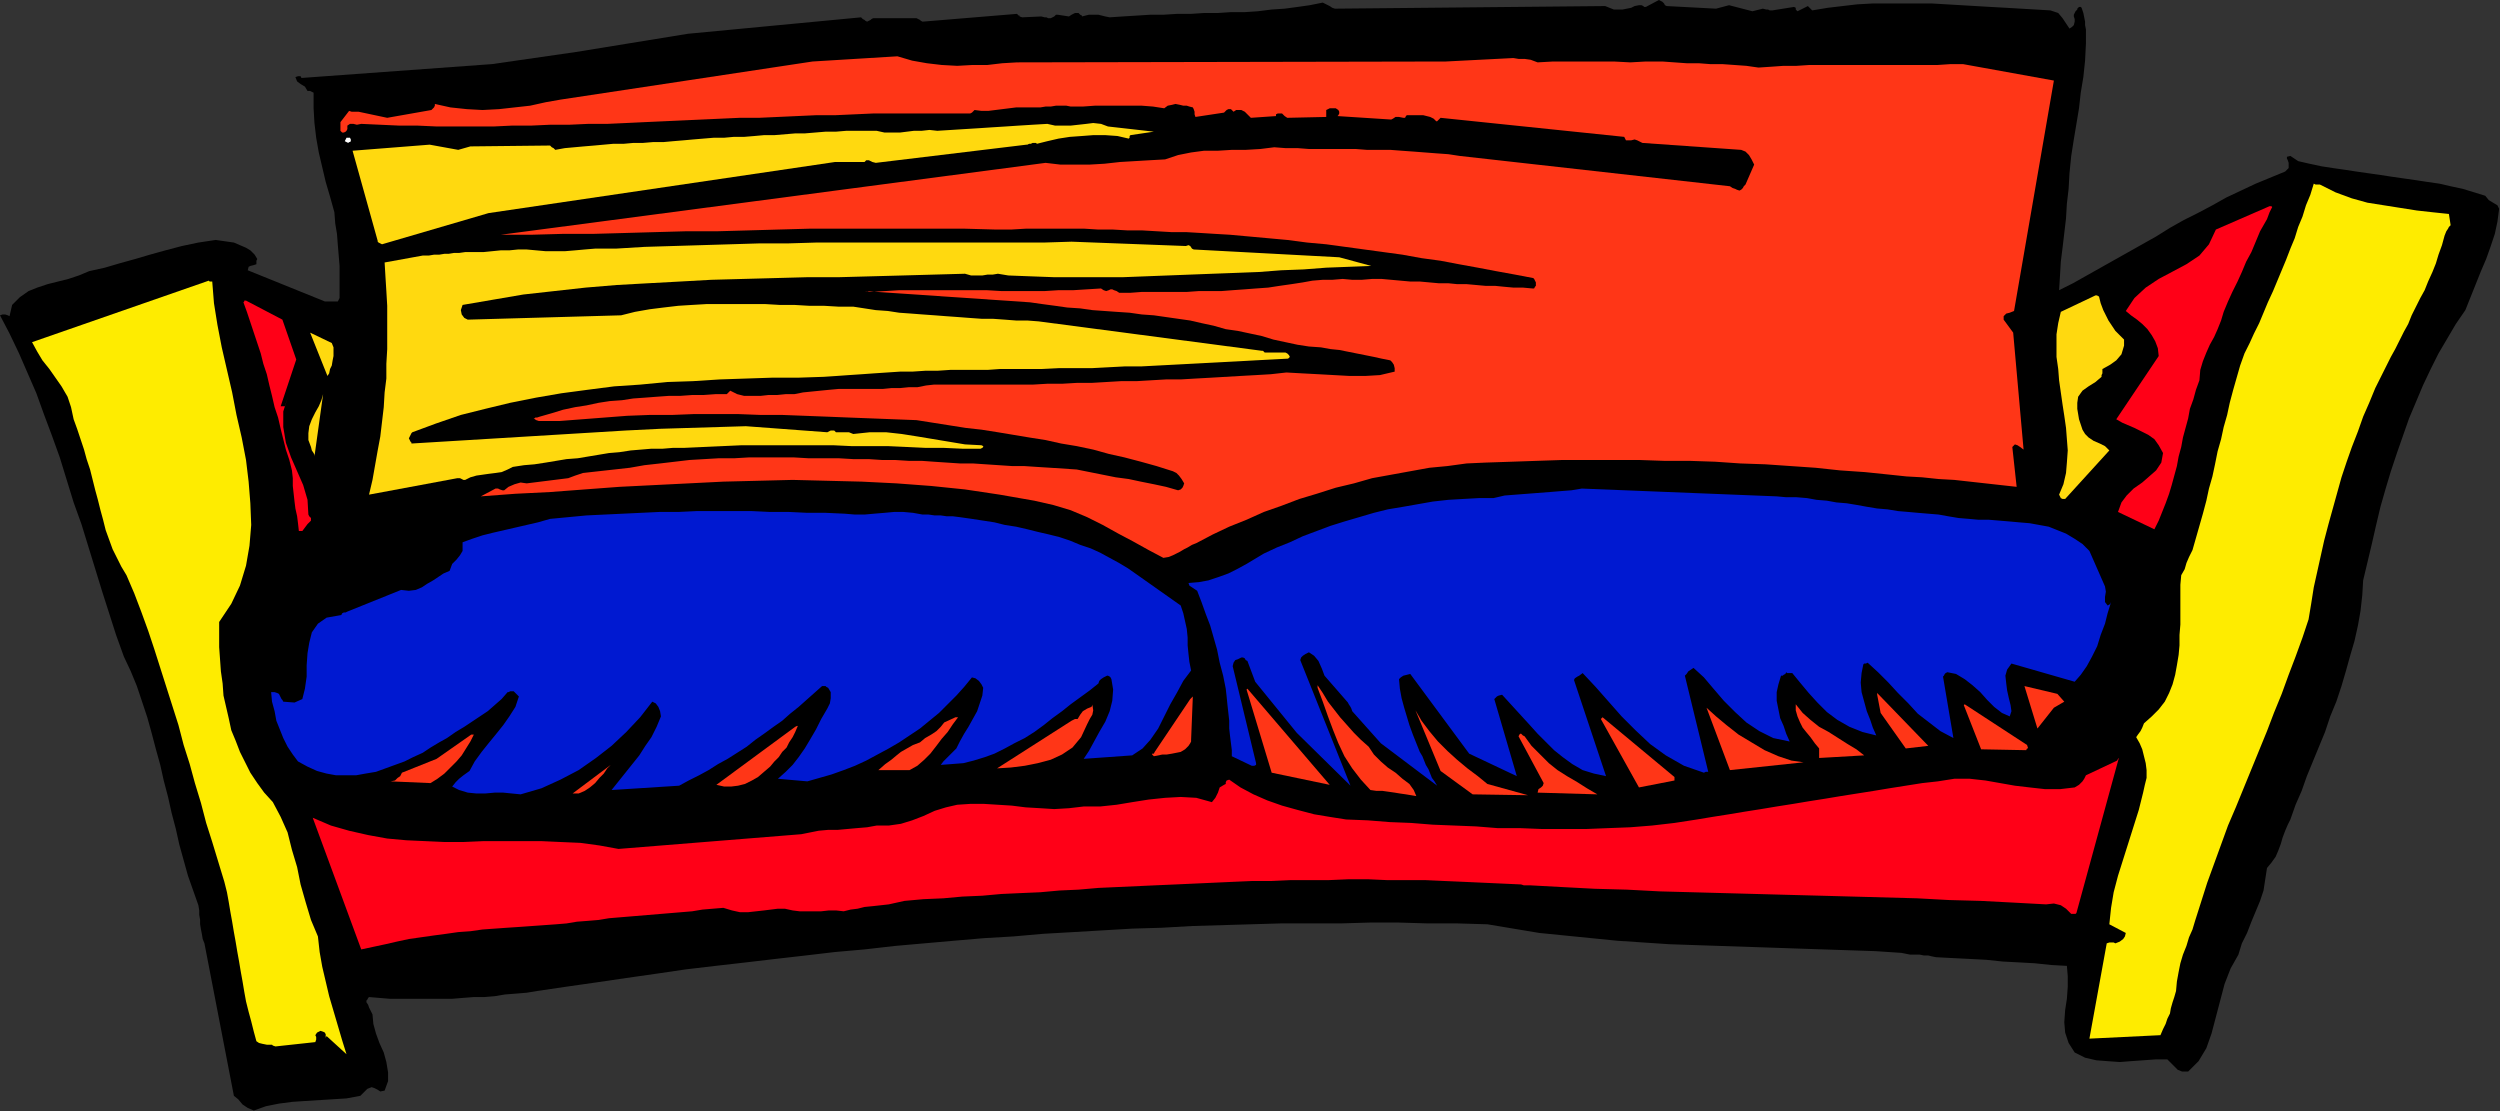
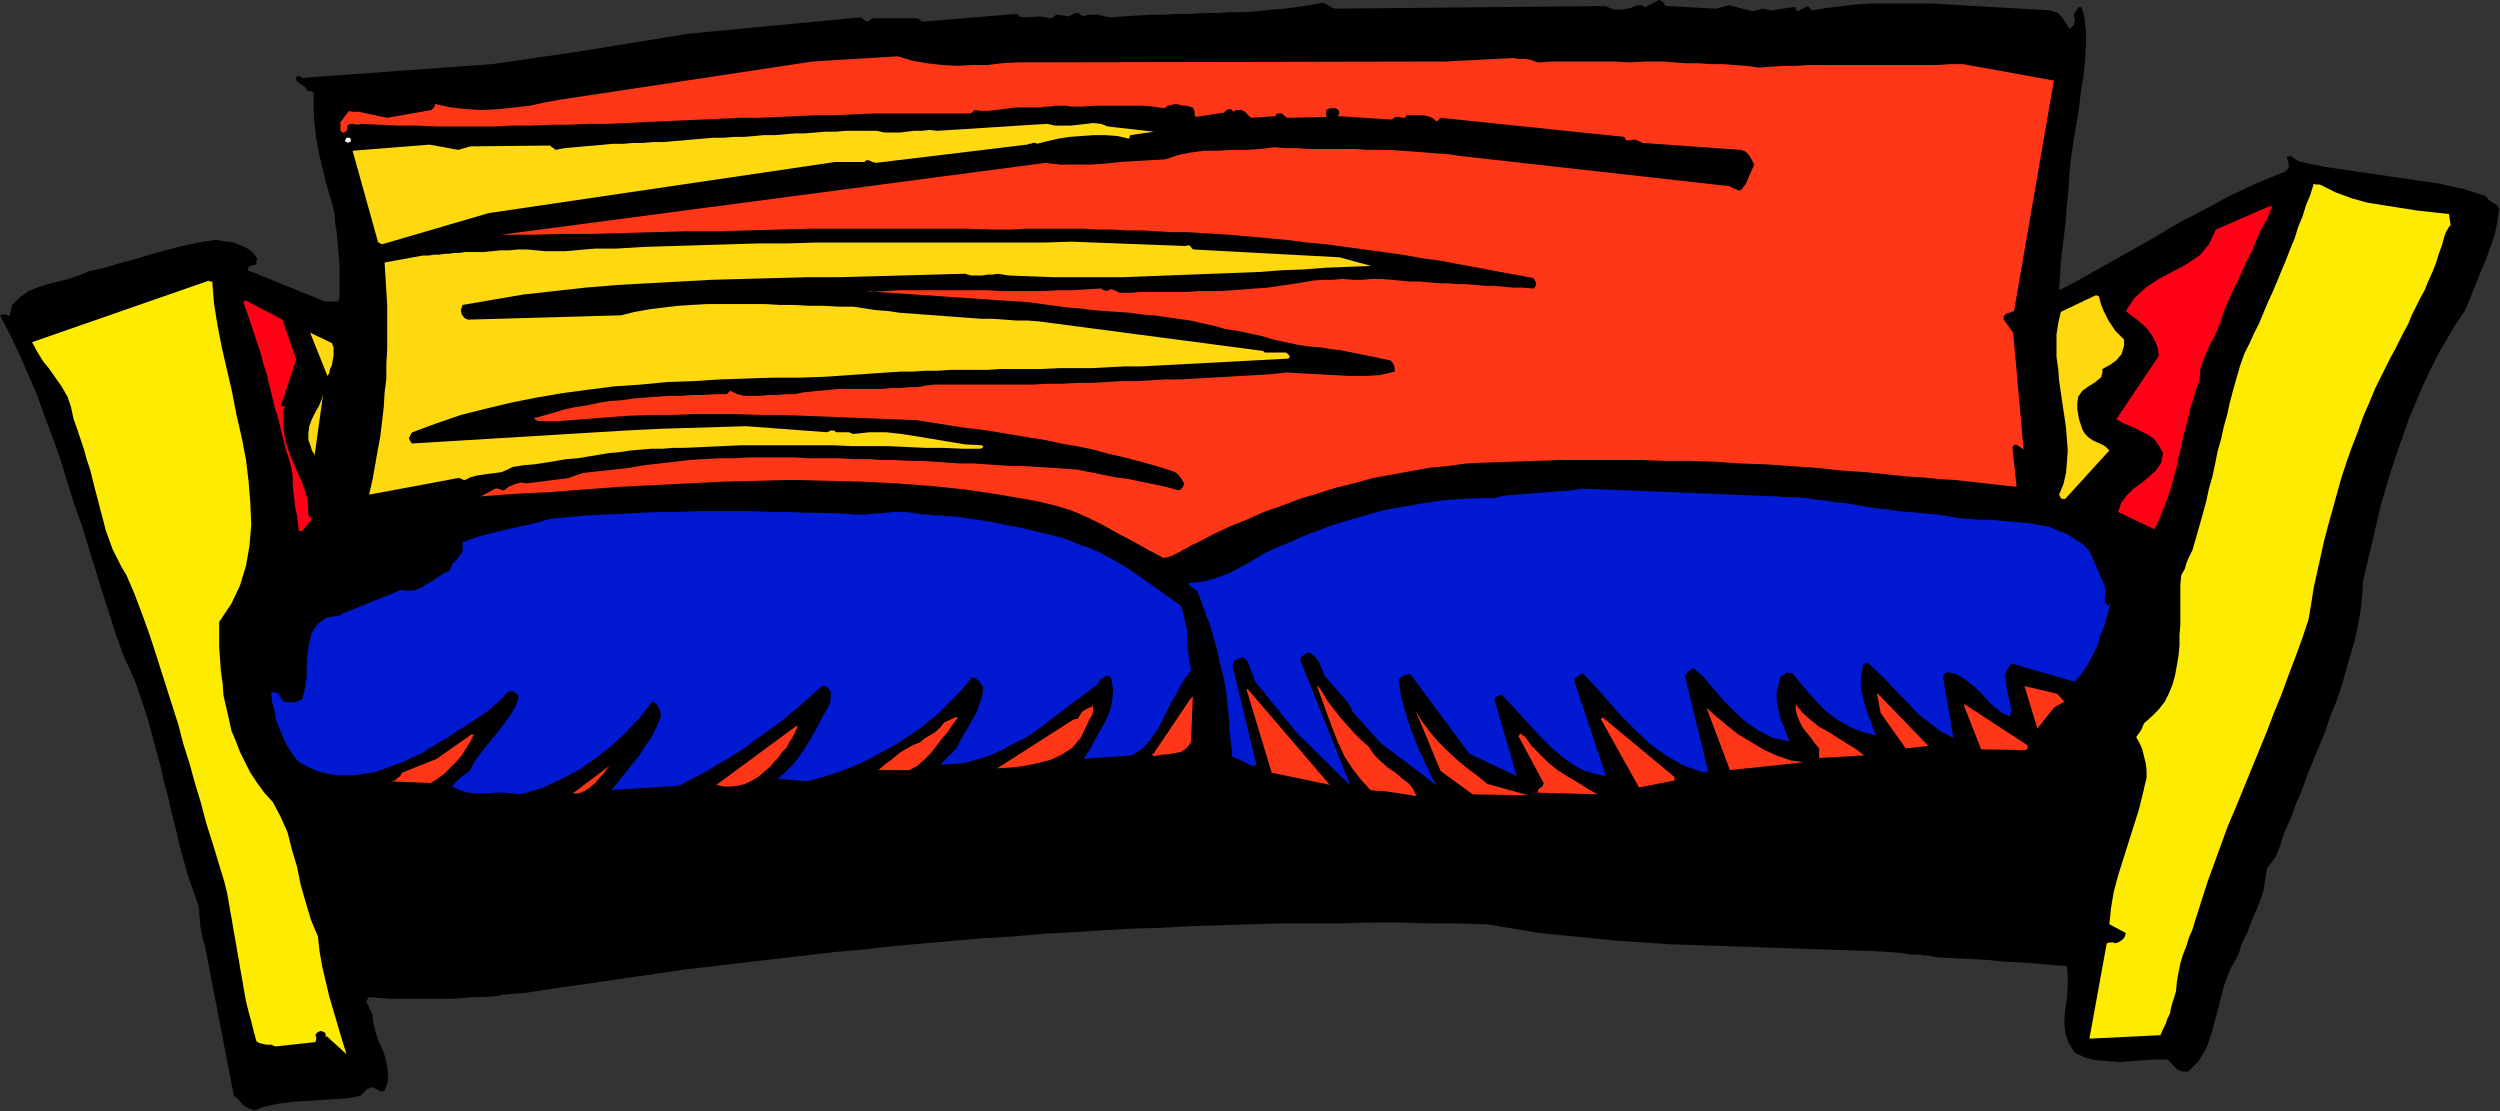
<svg xmlns="http://www.w3.org/2000/svg" xmlns:ns1="http://sodipodi.sourceforge.net/DTD/sodipodi-0.dtd" xmlns:ns2="http://www.inkscape.org/namespaces/inkscape" version="1.0" width="73.304mm" height="32.588mm" id="svg67" ns1:docname="AD000082.WMF">
  <rect width="100%" height="100%" fill="#333333" stroke="none" />
  <ns1:namedview pagecolor="#ffffff" bordercolor="#666666" borderopacity="1" objecttolerance="10" gridtolerance="10" guidetolerance="10" ns2:pageopacity="0" ns2:pageshadow="2" ns2:window-width="640" ns2:window-height="480" id="namedview69" />
  <defs id="defs3">
    <pattern id="WMFhbasepattern" patternUnits="userSpaceOnUse" width="6" height="6" x="0" y="0" />
  </defs>
  <path style="fill:#000000;fill-rule:evenodd;fill-opacity:1;stroke:none;" d="  M 230.4,0.768   L 230.304,0.864   L 230.208,0.96   L 230.208,1.056   L 230.016,1.248   L 229.92,1.44   L 229.824,1.632   L 229.824,1.824   L 229.92,2.112   L 229.92,2.4   L 229.824,2.784   L 229.632,2.976   L 229.344,3.168   L 228.96,2.592   L 228.576,2.016   L 228.096,1.44   L 227.232,1.152   L 225.6,1.056   L 223.968,0.96   L 222.336,0.864   L 220.608,0.768   L 218.976,0.672   L 217.344,0.576   L 215.712,0.48   L 214.08,0.384   L 212.448,0.384   L 210.816,0.384   L 209.184,0.384   L 207.552,0.384   L 205.824,0.48   L 204.192,0.672   L 202.56,0.864   L 200.832,1.152   L 200.736,1.056   L 200.64,0.96   L 200.544,0.864   L 200.352,0.672   L 199.2,1.248   L 199.104,1.152   L 199.008,1.056   L 199.008,0.864   L 198.816,0.768   L 196.416,1.152   L 196.128,1.152   L 195.936,1.056   L 195.744,1.056   L 195.36,0.96   L 194.208,1.248   L 191.616,0.576   L 190.176,0.96   L 184.704,0.672   L 184.512,0.576   L 184.416,0.384   L 184.224,0.192   L 183.84,0   L 182.4,0.768   L 182.208,0.768   L 182.112,0.672   L 181.92,0.576   L 181.632,0.576   L 181.152,0.672   L 180.768,0.864   L 180.288,0.96   L 179.808,1.056   L 179.328,1.056   L 178.848,1.056   L 178.368,0.864   L 177.888,0.672   L 147.936,0.96   L 147.648,0.864   L 147.36,0.672   L 146.976,0.48   L 146.592,0.288   L 145.152,0.576   L 143.808,0.768   L 142.368,0.96   L 140.928,1.056   L 139.392,1.248   L 137.952,1.344   L 136.416,1.344   L 134.976,1.44   L 133.44,1.44   L 132,1.536   L 130.464,1.536   L 128.928,1.632   L 127.488,1.632   L 125.952,1.728   L 124.416,1.824   L 122.976,1.92   L 122.496,1.824   L 122.112,1.728   L 121.728,1.632   L 121.44,1.632   L 121.056,1.632   L 120.672,1.632   L 120.288,1.728   L 119.904,1.824   L 119.904,1.728   L 119.712,1.632   L 119.616,1.536   L 119.52,1.44   L 119.136,1.44   L 118.944,1.536   L 118.752,1.632   L 118.464,1.824   L 117.216,1.632   L 117.024,1.632   L 116.832,1.824   L 116.64,1.92   L 116.448,2.016   L 116.16,2.016   L 115.968,1.92   L 115.776,1.92   L 115.392,1.824   L 113.28,1.92   L 112.992,1.824   L 112.992,1.728   L 112.896,1.728   L 112.704,1.536   L 102.24,2.4   L 102.048,2.304   L 101.952,2.208   L 101.76,2.112   L 101.568,2.016   L 96.768,2.016   L 96.576,2.112   L 96.48,2.208   L 96.288,2.304   L 96.096,2.4   L 95.904,2.304   L 95.808,2.208   L 95.616,2.112   L 95.424,1.92   L 76.224,3.744   L 63.84,5.76   L 54.528,7.104   L 33.408,8.64   L 33.312,8.448   L 33.12,8.448   L 33.024,8.448   L 32.736,8.544   L 32.928,9.024   L 33.312,9.312   L 33.792,9.6   L 34.08,10.08   L 34.176,10.08   L 34.368,10.08   L 34.56,10.176   L 34.752,10.272   L 34.752,12   L 34.848,13.632   L 35.04,15.264   L 35.328,16.896   L 35.712,18.528   L 36.096,20.16   L 36.576,21.792   L 37.056,23.52   L 37.152,24.768   L 37.344,25.92   L 37.44,27.168   L 37.536,28.32   L 37.632,29.472   L 37.632,30.624   L 37.632,31.776   L 37.632,33.024   L 37.44,33.408   L 37.056,33.408   L 36.48,33.408   L 36,33.408   L 27.456,29.952   L 27.552,29.568   L 27.744,29.472   L 28.128,29.376   L 28.416,29.28   L 28.416,29.184   L 28.416,29.088   L 28.416,28.896   L 28.512,28.704   L 28.224,28.224   L 27.744,27.744   L 27.264,27.456   L 26.592,27.168   L 25.92,26.88   L 25.248,26.784   L 24.576,26.688   L 23.904,26.592   L 21.984,26.88   L 20.16,27.264   L 18.336,27.744   L 16.608,28.224   L 14.976,28.704   L 13.248,29.184   L 11.616,29.664   L 9.888,30.048   L 8.736,30.528   L 7.584,30.912   L 6.432,31.2   L 5.28,31.488   L 4.128,31.872   L 3.168,32.256   L 2.208,32.928   L 1.344,33.792   L 1.056,35.04   L 0.864,34.944   L 0.576,34.848   L 0.288,34.848   L 0,34.944   L 1.056,36.96   L 2.112,39.168   L 3.072,41.376   L 4.032,43.584   L 4.896,45.984   L 5.76,48.288   L 6.624,50.688   L 7.392,53.184   L 8.16,55.68   L 9.024,58.08   L 9.792,60.576   L 10.56,63.072   L 11.328,65.568   L 12.096,67.968   L 12.864,70.368   L 13.728,72.768   L 14.496,74.4   L 15.168,76.032   L 15.744,77.76   L 16.32,79.488   L 16.8,81.216   L 17.28,83.04   L 17.76,84.768   L 18.144,86.496   L 18.624,88.32   L 19.008,90.048   L 19.488,91.872   L 19.872,93.6   L 20.352,95.328   L 20.832,97.056   L 21.408,98.688   L 21.984,100.32   L 22.08,100.896   L 22.08,101.376   L 22.176,101.952   L 22.176,102.432   L 22.272,103.008   L 22.368,103.488   L 22.464,104.064   L 22.656,104.544   L 25.92,121.44   L 26.4,121.824   L 26.88,122.4   L 27.456,122.784   L 28.128,123.072   L 29.472,122.592   L 30.912,122.304   L 32.352,122.112   L 33.792,122.016   L 35.328,121.92   L 36.864,121.824   L 38.4,121.728   L 39.936,121.44   L 40.128,121.248   L 40.416,120.96   L 40.704,120.672   L 41.184,120.48   L 41.472,120.576   L 41.856,120.768   L 42.144,120.96   L 42.624,120.864   L 43.008,119.808   L 43.008,118.848   L 42.816,117.696   L 42.528,116.64   L 42.048,115.584   L 41.664,114.528   L 41.376,113.472   L 41.28,112.416   L 41.088,112.032   L 40.896,111.648   L 40.8,111.36   L 40.608,111.072   L 40.608,110.88   L 40.704,110.784   L 40.8,110.592   L 40.896,110.496   L 42.048,110.592   L 43.2,110.688   L 44.352,110.688   L 45.504,110.688   L 46.656,110.688   L 47.808,110.688   L 48.96,110.688   L 50.112,110.688   L 51.264,110.592   L 52.512,110.496   L 53.664,110.496   L 54.816,110.4   L 55.968,110.208   L 57.216,110.112   L 58.368,110.016   L 59.52,109.824   L 62.784,109.344   L 66.144,108.864   L 69.408,108.384   L 72.768,107.904   L 76.032,107.424   L 79.296,107.04   L 82.656,106.656   L 85.92,106.272   L 89.28,105.888   L 92.544,105.504   L 95.808,105.216   L 99.168,104.832   L 102.432,104.544   L 105.696,104.256   L 109.056,103.968   L 112.32,103.776   L 115.584,103.488   L 118.944,103.296   L 122.208,103.104   L 125.472,102.912   L 128.736,102.816   L 132.096,102.624   L 135.36,102.528   L 138.624,102.432   L 141.888,102.336   L 145.152,102.336   L 148.512,102.336   L 151.776,102.24   L 155.04,102.24   L 158.304,102.336   L 161.568,102.336   L 164.832,102.432   L 167.712,102.912   L 170.592,103.392   L 173.472,103.68   L 176.352,103.968   L 179.232,104.256   L 182.112,104.448   L 184.992,104.64   L 187.776,104.736   L 190.656,104.832   L 193.536,104.928   L 196.416,105.024   L 199.2,105.12   L 202.08,105.216   L 204.96,105.312   L 207.84,105.408   L 210.72,105.6   L 211.2,105.696   L 211.68,105.792   L 212.256,105.792   L 212.736,105.792   L 213.216,105.888   L 213.696,105.888   L 214.08,105.984   L 214.56,106.08   L 216.384,106.176   L 218.304,106.272   L 220.128,106.368   L 221.952,106.56   L 223.776,106.656   L 225.504,106.752   L 227.328,106.944   L 229.056,107.04   L 229.152,108.192   L 229.152,109.344   L 229.056,110.688   L 228.864,111.936   L 228.768,113.28   L 228.864,114.432   L 229.248,115.584   L 229.92,116.64   L 231.072,117.216   L 232.32,117.504   L 233.568,117.6   L 234.912,117.696   L 236.16,117.6   L 237.504,117.504   L 238.848,117.408   L 240.192,117.408   L 240.576,117.792   L 240.96,118.176   L 241.344,118.56   L 241.824,118.752   L 241.92,118.752   L 242.208,118.752   L 242.4,118.752   L 242.496,118.752   L 243.648,117.6   L 244.512,116.16   L 245.088,114.528   L 245.568,112.704   L 246.048,110.88   L 246.528,109.056   L 247.2,107.328   L 248.064,105.792   L 248.448,104.544   L 249.024,103.392   L 249.504,102.144   L 249.984,100.992   L 250.464,99.84   L 250.848,98.688   L 251.04,97.44   L 251.232,96.192   L 251.712,95.616   L 252.192,94.944   L 252.48,94.272   L 252.768,93.504   L 252.96,92.832   L 253.248,92.064   L 253.536,91.392   L 253.824,90.816   L 254.4,89.184   L 255.072,87.648   L 255.648,86.016   L 256.32,84.384   L 256.992,82.752   L 257.664,81.12   L 258.24,79.392   L 258.912,77.76   L 259.488,76.032   L 259.968,74.4   L 260.448,72.672   L 260.928,71.04   L 261.312,69.312   L 261.6,67.68   L 261.792,65.952   L 261.888,64.32   L 262.368,62.304   L 262.848,60.288   L 263.328,58.176   L 263.808,56.16   L 264.384,54.144   L 264.96,52.224   L 265.632,50.208   L 266.304,48.288   L 266.976,46.368   L 267.744,44.544   L 268.512,42.72   L 269.376,40.896   L 270.24,39.168   L 271.2,37.536   L 272.16,35.904   L 273.216,34.368   L 273.792,32.928   L 274.368,31.488   L 274.944,30.048   L 275.52,28.704   L 276,27.36   L 276.48,25.92   L 276.768,24.576   L 276.96,23.136   L 276.768,22.752   L 276.288,22.464   L 275.808,22.176   L 275.424,21.696   L 274.176,21.312   L 272.928,20.928   L 271.584,20.64   L 270.336,20.352   L 268.992,20.16   L 267.744,19.968   L 266.4,19.776   L 265.056,19.584   L 263.808,19.392   L 262.464,19.2   L 261.12,19.008   L 259.872,18.816   L 258.528,18.624   L 257.28,18.432   L 255.936,18.144   L 254.688,17.856   L 254.4,17.664   L 254.112,17.472   L 253.824,17.28   L 253.44,17.376   L 253.44,17.568   L 253.536,17.76   L 253.632,18.048   L 253.632,18.336   L 253.632,18.528   L 253.632,18.624   L 253.44,18.816   L 253.248,19.008   L 251.616,19.68   L 249.984,20.352   L 248.352,21.12   L 246.72,21.888   L 245.184,22.752   L 243.552,23.616   L 242.016,24.384   L 240.48,25.248   L 238.944,26.208   L 237.408,27.072   L 235.872,27.936   L 234.336,28.8   L 232.8,29.664   L 231.264,30.528   L 229.728,31.392   L 228.192,32.16   L 228.288,30.624   L 228.384,28.992   L 228.576,27.456   L 228.768,25.824   L 228.96,24.192   L 229.056,22.56   L 229.248,20.928   L 229.344,19.2   L 229.536,17.28   L 229.824,15.456   L 230.112,13.728   L 230.4,12   L 230.592,10.272   L 230.88,8.544   L 231.072,6.72   L 231.168,4.8   L 231.168,4.224   L 231.168,3.744   L 231.168,3.264   L 231.072,2.784   L 231.072,2.4   L 230.976,1.92   L 230.88,1.44   L 230.688,0.864   L 230.688,0.864   L 230.592,0.768   L 230.4,0.768   L 230.4,0.768  z " id="path5" />
  <path style="fill:#ff3617;fill-rule:evenodd;fill-opacity:1;stroke:none;" d="  M 217.536,7.104   L 216.192,7.104   L 214.752,7.2   L 213.312,7.2   L 211.968,7.2   L 210.528,7.2   L 209.088,7.2   L 207.648,7.2   L 206.208,7.2   L 204.864,7.2   L 203.424,7.2   L 201.984,7.2   L 200.544,7.2   L 199.104,7.296   L 197.664,7.296   L 196.32,7.392   L 194.88,7.488   L 193.536,7.296   L 192.192,7.2   L 190.848,7.104   L 189.504,7.104   L 188.256,7.008   L 186.912,7.008   L 185.568,6.912   L 184.224,6.816   L 182.4,6.816   L 180.672,6.912   L 178.848,6.816   L 177.216,6.816   L 175.488,6.816   L 173.76,6.816   L 172.128,6.816   L 170.4,6.912   L 169.632,6.624   L 168.96,6.528   L 168.288,6.528   L 167.712,6.432   L 160.224,6.816   L 112.704,6.912   L 111.072,7.008   L 109.44,7.2   L 107.808,7.2   L 106.08,7.296   L 104.352,7.2   L 102.72,7.008   L 101.088,6.72   L 99.456,6.24   L 90.048,6.816   L 62.112,11.04   L 60.48,11.328   L 58.752,11.712   L 57.024,11.904   L 55.296,12.096   L 53.472,12.192   L 51.744,12.096   L 49.92,11.904   L 48.192,11.52   L 48.192,11.712   L 48.096,11.904   L 48,12   L 47.808,12.192   L 42.912,13.056   L 39.744,12.384   L 39.456,12.384   L 39.264,12.384   L 38.976,12.384   L 38.688,12.288   L 37.728,13.536   L 37.728,13.824   L 37.728,14.016   L 37.728,14.208   L 37.728,14.496   L 37.824,14.592   L 37.92,14.688   L 38.112,14.688   L 38.304,14.592   L 38.4,14.496   L 38.496,14.304   L 38.496,14.112   L 38.496,13.92   L 38.784,13.728   L 39.168,13.728   L 39.552,13.824   L 40.032,13.728   L 42.144,13.824   L 44.256,13.92   L 46.272,13.92   L 48.384,14.016   L 50.496,14.016   L 52.608,14.016   L 54.72,14.016   L 56.736,13.92   L 58.848,13.92   L 60.96,13.824   L 63.072,13.824   L 65.184,13.728   L 67.296,13.728   L 69.408,13.632   L 71.424,13.536   L 73.536,13.44   L 75.648,13.344   L 77.76,13.248   L 79.872,13.152   L 81.984,13.056   L 84.096,13.056   L 86.208,12.96   L 88.32,12.864   L 90.432,12.768   L 92.544,12.768   L 94.656,12.672   L 96.768,12.576   L 98.88,12.576   L 100.992,12.576   L 103.104,12.576   L 105.216,12.576   L 107.328,12.576   L 107.52,12.576   L 107.712,12.48   L 107.808,12.384   L 108,12.192   L 108.768,12.288   L 109.536,12.288   L 110.304,12.192   L 111.072,12.096   L 111.84,12   L 112.608,11.904   L 113.28,11.904   L 114.048,11.904   L 114.624,11.904   L 115.296,11.904   L 115.872,11.808   L 116.448,11.808   L 117.024,11.712   L 117.6,11.712   L 118.176,11.712   L 118.656,11.808   L 120,11.808   L 121.344,11.712   L 122.688,11.712   L 124.032,11.712   L 125.28,11.712   L 126.528,11.712   L 127.776,11.808   L 129.024,12   L 129.408,11.712   L 129.888,11.616   L 130.272,11.52   L 130.752,11.616   L 131.136,11.712   L 131.52,11.712   L 131.808,11.808   L 132.192,11.904   L 132.288,12.096   L 132.384,12.384   L 132.384,12.672   L 132.48,12.96   L 135.648,12.48   L 135.744,12.384   L 135.84,12.288   L 135.936,12.192   L 136.128,12.096   L 136.416,12.096   L 136.608,12.288   L 136.704,12.384   L 136.992,12.192   L 137.568,12.192   L 137.952,12.384   L 138.24,12.672   L 138.624,13.056   L 141.408,12.864   L 141.408,12.672   L 141.6,12.576   L 141.696,12.576   L 141.984,12.576   L 142.08,12.576   L 142.176,12.672   L 142.368,12.864   L 142.656,13.056   L 146.976,12.96   L 146.976,12.768   L 146.976,12.576   L 146.976,12.384   L 146.976,12.192   L 147.36,12   L 147.744,12   L 148.032,12   L 148.32,12.192   L 148.416,12.384   L 148.416,12.576   L 148.32,12.768   L 148.224,12.864   L 154.176,13.248   L 154.368,13.152   L 154.656,12.96   L 155.04,12.96   L 155.52,13.056   L 155.712,13.056   L 155.808,12.864   L 155.904,12.768   L 156.096,12.768   L 156.48,12.768   L 156.96,12.768   L 157.344,12.768   L 157.728,12.768   L 158.112,12.864   L 158.496,12.96   L 158.88,13.152   L 159.168,13.44   L 159.264,13.44   L 159.36,13.344   L 159.552,13.152   L 159.648,13.056   L 180,15.168   L 180.192,15.552   L 180.48,15.552   L 180.768,15.552   L 181.152,15.456   L 181.44,15.552   L 181.632,15.648   L 181.824,15.744   L 182.016,15.84   L 192.96,16.608   L 193.44,16.8   L 193.824,17.184   L 194.112,17.664   L 194.4,18.24   L 193.44,20.448   L 193.248,20.64   L 193.152,20.832   L 192.96,21.024   L 192.768,21.12   L 192.48,21.024   L 192.288,20.928   L 192,20.832   L 191.712,20.64   L 161.76,17.28   L 160.512,17.088   L 159.168,16.992   L 157.92,16.896   L 156.672,16.8   L 155.328,16.704   L 154.08,16.608   L 152.832,16.608   L 151.488,16.608   L 150.24,16.512   L 148.992,16.512   L 147.648,16.512   L 146.4,16.512   L 145.056,16.512   L 143.808,16.416   L 142.464,16.416   L 141.216,16.32   L 139.68,16.512   L 138.048,16.608   L 136.512,16.608   L 134.976,16.704   L 133.44,16.704   L 132,16.896   L 130.56,17.184   L 129.12,17.664   L 127.392,17.76   L 125.76,17.856   L 124.128,17.952   L 122.4,18.144   L 120.768,18.24   L 119.136,18.24   L 117.504,18.24   L 115.872,18.048   L 55.488,26.016   L 58.848,26.016   L 62.304,25.92   L 65.664,25.92   L 69.12,25.824   L 72.48,25.728   L 75.936,25.632   L 79.392,25.632   L 82.848,25.536   L 86.208,25.44   L 89.664,25.344   L 93.12,25.344   L 96.576,25.344   L 100.032,25.344   L 103.488,25.344   L 106.944,25.344   L 110.4,25.44   L 112.032,25.44   L 113.664,25.344   L 115.296,25.344   L 116.928,25.344   L 118.56,25.344   L 120.192,25.344   L 121.728,25.44   L 123.36,25.44   L 124.992,25.536   L 126.624,25.536   L 128.256,25.632   L 129.888,25.728   L 131.52,25.728   L 133.152,25.824   L 134.688,25.92   L 136.32,26.016   L 138.432,26.208   L 140.544,26.4   L 142.656,26.592   L 144.864,26.88   L 146.976,27.072   L 149.088,27.36   L 151.2,27.648   L 153.312,27.936   L 155.424,28.224   L 157.536,28.608   L 159.648,28.896   L 161.664,29.28   L 163.776,29.664   L 165.792,30.048   L 167.904,30.432   L 169.92,30.816   L 170.016,30.912   L 170.112,31.104   L 170.208,31.296   L 170.208,31.584   L 170.208,31.68   L 170.112,31.776   L 170.016,31.968   L 169.824,31.968   L 168.768,31.872   L 167.712,31.872   L 166.656,31.776   L 165.696,31.68   L 164.64,31.68   L 163.584,31.584   L 162.528,31.488   L 161.472,31.488   L 160.512,31.392   L 159.456,31.392   L 158.4,31.296   L 157.344,31.2   L 156.288,31.2   L 155.232,31.104   L 154.176,31.008   L 153.12,30.912   L 152.064,30.912   L 150.912,31.008   L 149.856,31.008   L 148.8,30.912   L 147.648,31.008   L 146.592,31.008   L 145.44,31.104   L 144.384,31.296   L 143.136,31.488   L 141.792,31.68   L 140.544,31.872   L 139.2,31.968   L 137.952,32.064   L 136.608,32.16   L 135.36,32.256   L 134.112,32.256   L 132.864,32.256   L 131.52,32.352   L 130.272,32.352   L 129.024,32.352   L 127.776,32.352   L 126.528,32.352   L 125.28,32.448   L 124.032,32.448   L 123.744,32.256   L 123.456,32.16   L 123.264,32.064   L 123.072,32.064   L 122.88,32.16   L 122.592,32.256   L 122.304,32.16   L 122.016,31.968   L 120.48,32.064   L 118.944,32.16   L 117.312,32.16   L 115.776,32.256   L 114.144,32.256   L 112.608,32.256   L 110.976,32.256   L 109.344,32.16   L 107.712,32.16   L 106.176,32.16   L 104.544,32.16   L 102.912,32.16   L 101.28,32.16   L 99.648,32.16   L 98.112,32.256   L 96.48,32.352   L 96.288,32.352   L 96.096,32.256   L 95.904,32.256   L 95.808,32.256   L 114.144,33.504   L 115.488,33.696   L 116.928,33.888   L 118.272,34.08   L 119.712,34.176   L 121.056,34.368   L 122.4,34.464   L 123.744,34.56   L 125.184,34.656   L 126.528,34.848   L 127.872,34.944   L 129.216,35.136   L 130.56,35.328   L 131.904,35.52   L 133.152,35.808   L 134.496,36.096   L 135.84,36.48   L 137.184,36.672   L 138.528,36.96   L 139.872,37.248   L 141.12,37.632   L 142.464,37.92   L 143.808,38.208   L 145.056,38.4   L 146.4,38.496   L 147.456,38.688   L 148.416,38.784   L 149.376,38.976   L 150.336,39.168   L 151.296,39.36   L 152.256,39.552   L 153.12,39.744   L 154.08,39.936   L 154.272,40.128   L 154.464,40.416   L 154.56,40.8   L 154.56,41.184   L 152.928,41.568   L 151.296,41.664   L 149.568,41.664   L 147.84,41.568   L 146.112,41.472   L 144.288,41.376   L 142.56,41.28   L 140.832,41.472   L 139.2,41.568   L 137.472,41.664   L 135.84,41.76   L 134.208,41.856   L 132.48,41.952   L 130.848,42.048   L 129.216,42.048   L 127.584,42.144   L 125.952,42.24   L 124.224,42.24   L 122.592,42.336   L 120.96,42.432   L 119.328,42.432   L 117.696,42.528   L 116.064,42.528   L 114.432,42.624   L 112.992,42.624   L 111.648,42.624   L 110.304,42.624   L 108.96,42.624   L 107.52,42.624   L 106.176,42.624   L 104.832,42.624   L 103.488,42.624   L 102.624,42.72   L 101.664,42.912   L 100.704,42.912   L 99.744,43.008   L 98.784,43.008   L 97.824,43.104   L 96.864,43.104   L 95.904,43.104   L 94.848,43.104   L 93.888,43.104   L 92.928,43.104   L 91.872,43.2   L 90.912,43.296   L 89.952,43.392   L 88.992,43.488   L 88.032,43.68   L 87.072,43.68   L 86.112,43.776   L 85.152,43.776   L 84.288,43.872   L 83.328,43.872   L 82.464,43.872   L 81.696,43.68   L 80.928,43.296   L 80.832,43.392   L 80.832,43.392   L 80.736,43.488   L 80.544,43.68   L 79.296,43.68   L 77.952,43.776   L 76.704,43.776   L 75.36,43.872   L 74.112,43.872   L 72.768,43.968   L 71.52,44.064   L 70.176,44.16   L 68.928,44.352   L 67.584,44.448   L 66.336,44.64   L 64.992,44.928   L 63.744,45.12   L 62.4,45.408   L 61.152,45.792   L 59.808,46.176   L 59.52,46.272   L 59.328,46.272   L 59.232,46.368   L 59.136,46.368   L 59.424,46.56   L 59.712,46.656   L 60,46.656   L 60.384,46.656   L 60.768,46.656   L 61.248,46.656   L 61.632,46.656   L 62.016,46.656   L 64.512,46.464   L 67.008,46.272   L 69.504,46.08   L 72,45.984   L 74.496,45.984   L 76.896,45.888   L 79.392,45.888   L 81.792,45.888   L 84.288,45.984   L 86.688,45.984   L 89.184,46.08   L 91.68,46.176   L 94.08,46.272   L 96.576,46.368   L 99.072,46.464   L 101.568,46.56   L 103.392,46.848   L 105.216,47.136   L 107.04,47.424   L 108.768,47.616   L 110.592,47.904   L 112.32,48.192   L 114.048,48.48   L 115.872,48.768   L 117.6,49.152   L 119.328,49.44   L 121.152,49.824   L 122.88,50.304   L 124.608,50.688   L 126.432,51.168   L 128.16,51.648   L 129.984,52.224   L 130.368,52.416   L 130.656,52.704   L 130.944,53.088   L 131.232,53.568   L 131.136,53.856   L 131.04,54.048   L 130.848,54.24   L 130.56,54.336   L 129.216,53.952   L 127.872,53.664   L 126.432,53.376   L 125.088,53.088   L 123.648,52.896   L 122.208,52.608   L 120.768,52.32   L 119.328,52.032   L 117.888,51.936   L 116.448,51.84   L 114.912,51.744   L 113.472,51.648   L 112.128,51.648   L 110.688,51.552   L 109.248,51.456   L 107.808,51.36   L 106.368,51.36   L 104.928,51.264   L 103.488,51.168   L 102.144,51.072   L 100.704,51.072   L 99.168,50.976   L 97.728,50.976   L 96.288,50.88   L 94.56,50.88   L 92.928,50.784   L 91.296,50.784   L 89.568,50.784   L 87.936,50.688   L 86.304,50.688   L 84.672,50.688   L 83.04,50.688   L 81.408,50.784   L 79.68,50.784   L 78.048,50.88   L 76.416,50.976   L 74.784,51.168   L 73.152,51.36   L 71.424,51.552   L 69.792,51.84   L 68.928,51.936   L 68.064,52.032   L 67.2,52.128   L 66.336,52.224   L 65.472,52.32   L 64.608,52.416   L 63.744,52.704   L 62.976,52.992   L 58.368,53.568   L 57.696,53.472   L 57.024,53.664   L 56.352,53.952   L 55.872,54.336   L 55.68,54.336   L 55.392,54.24   L 55.2,54.144   L 54.912,54.144   L 53.28,55.008   L 57.12,54.72   L 60.96,54.528   L 64.8,54.24   L 68.64,53.952   L 72.48,53.76   L 76.32,53.568   L 80.16,53.376   L 84,53.28   L 87.84,53.184   L 91.68,53.28   L 95.52,53.376   L 99.36,53.568   L 103.2,53.856   L 106.944,54.24   L 110.784,54.816   L 114.624,55.488   L 116.736,55.968   L 118.656,56.544   L 120.48,57.312   L 122.208,58.176   L 123.936,59.136   L 125.568,60   L 127.296,60.96   L 128.928,61.824   L 129.504,61.728   L 129.984,61.536   L 130.368,61.344   L 130.752,61.152   L 131.232,60.864   L 131.616,60.672   L 132.096,60.384   L 132.576,60.192   L 134.4,59.232   L 136.224,58.368   L 138.144,57.6   L 140.064,56.736   L 141.984,56.064   L 144,55.296   L 145.92,54.72   L 148.032,54.048   L 150.048,53.568   L 152.064,52.992   L 154.176,52.608   L 156.288,52.224   L 158.4,51.84   L 160.416,51.648   L 162.528,51.36   L 164.64,51.264   L 167.52,51.168   L 170.304,51.072   L 173.184,50.976   L 175.968,50.976   L 178.848,50.976   L 181.632,50.976   L 184.416,51.072   L 187.2,51.072   L 190.08,51.168   L 192.864,51.36   L 195.648,51.456   L 198.432,51.648   L 201.216,51.84   L 203.904,52.128   L 206.688,52.32   L 209.472,52.608   L 211.296,52.8   L 213.024,52.896   L 214.848,53.088   L 216.576,53.184   L 218.304,53.376   L 220.032,53.568   L 221.76,53.76   L 223.488,53.952   L 223.008,49.536   L 223.296,49.248   L 223.584,49.344   L 223.872,49.536   L 224.256,49.824   L 223.104,36.864   L 222.048,35.424   L 222.048,35.04   L 222.336,34.752   L 222.72,34.656   L 223.2,34.464   L 227.616,8.928   L 217.536,7.104  z " id="path7" />
  <path style="fill:#ffd90f;fill-rule:evenodd;fill-opacity:1;stroke:none;" d="  M 122.784,14.016   L 122.016,13.728   L 121.152,13.632   L 120.384,13.728   L 119.52,13.824   L 118.656,13.92   L 117.792,13.92   L 116.928,13.92   L 116.064,13.728   L 114.432,13.824   L 112.896,13.92   L 111.456,14.016   L 109.92,14.112   L 108.48,14.208   L 106.944,14.304   L 105.408,14.4   L 103.872,14.496   L 103.008,14.4   L 102.144,14.496   L 101.28,14.496   L 100.512,14.592   L 99.744,14.688   L 98.88,14.688   L 98.016,14.688   L 97.152,14.496   L 96,14.496   L 94.848,14.496   L 93.792,14.496   L 92.64,14.592   L 91.488,14.592   L 90.336,14.688   L 89.184,14.784   L 88.128,14.784   L 86.976,14.88   L 85.824,14.976   L 84.672,14.976   L 83.616,15.072   L 82.464,15.168   L 81.312,15.168   L 80.256,15.264   L 79.104,15.264   L 77.952,15.36   L 76.8,15.456   L 75.744,15.552   L 74.592,15.648   L 73.536,15.744   L 72.384,15.744   L 71.232,15.84   L 70.176,15.84   L 69.12,15.936   L 67.968,15.936   L 66.912,16.032   L 65.856,16.128   L 64.704,16.224   L 63.648,16.32   L 62.592,16.416   L 61.536,16.608   L 61.44,16.512   L 61.344,16.416   L 61.152,16.32   L 60.96,16.128   L 52.128,16.224   L 50.784,16.608   L 47.616,16.032   L 39.072,16.704   L 41.856,26.688   L 41.856,26.784   L 41.952,26.88   L 42.144,26.976   L 42.336,27.072   L 54.144,23.616   L 92.544,17.952   L 95.808,17.952   L 96,17.76   L 96.288,17.76   L 96.672,17.952   L 97.056,18.048   L 113.76,16.032   L 113.856,16.032   L 114.048,15.936   L 114.24,15.936   L 114.432,15.84   L 114.528,15.84   L 114.624,15.84   L 114.816,15.84   L 114.912,15.936   L 116.064,15.648   L 117.312,15.36   L 118.56,15.168   L 119.904,15.072   L 121.152,14.976   L 122.496,14.976   L 123.84,15.072   L 125.088,15.36   L 125.088,15.36   L 125.184,15.264   L 125.184,15.072   L 125.28,14.976   L 127.872,14.592   L 122.784,14.016  z " id="path9" />
  <path style="fill:#feec00;fill-rule:evenodd;fill-opacity:1;stroke:none;" d="  M 257.088,20.448   L 256.992,20.448   L 256.8,20.448   L 256.608,20.448   L 256.416,20.352   L 256.032,21.6   L 255.552,22.752   L 255.168,24   L 254.688,25.152   L 254.304,26.4   L 253.824,27.552   L 253.344,28.8   L 252.864,29.952   L 252.384,31.104   L 251.904,32.256   L 251.328,33.504   L 250.848,34.656   L 250.368,35.808   L 249.792,36.96   L 249.312,38.016   L 248.736,39.168   L 248.256,40.512   L 247.872,41.856   L 247.488,43.2   L 247.104,44.64   L 246.816,45.984   L 246.432,47.328   L 246.144,48.672   L 245.76,50.016   L 245.472,51.456   L 245.184,52.8   L 244.8,54.144   L 244.512,55.488   L 244.128,56.928   L 243.744,58.272   L 243.36,59.616   L 242.976,60.96   L 242.592,61.728   L 242.304,62.4   L 242.112,63.072   L 241.728,63.744   L 241.632,64.8   L 241.632,65.856   L 241.632,67.008   L 241.632,68.064   L 241.632,69.216   L 241.536,70.368   L 241.536,71.52   L 241.44,72.576   L 241.248,73.728   L 241.056,74.784   L 240.768,75.84   L 240.384,76.8   L 239.904,77.76   L 239.232,78.624   L 238.464,79.392   L 237.6,80.16   L 237.408,80.64   L 237.216,81.024   L 236.928,81.408   L 236.736,81.696   L 237.12,82.368   L 237.408,83.04   L 237.6,83.808   L 237.792,84.576   L 237.888,85.344   L 237.888,86.208   L 237.696,86.976   L 237.504,87.84   L 237.024,89.76   L 236.448,91.584   L 235.872,93.408   L 235.296,95.232   L 234.72,97.056   L 234.24,98.88   L 233.952,100.608   L 233.76,102.432   L 235.584,103.392   L 235.488,103.776   L 235.296,104.064   L 234.912,104.352   L 234.432,104.544   L 234.24,104.448   L 233.952,104.448   L 233.76,104.448   L 233.472,104.544   L 231.552,115.104   L 239.424,114.72   L 239.712,114.048   L 240,113.472   L 240.192,112.896   L 240.48,112.32   L 240.576,111.744   L 240.768,111.072   L 240.96,110.496   L 241.152,109.824   L 241.248,108.768   L 241.44,107.712   L 241.632,106.752   L 241.92,105.792   L 242.304,104.832   L 242.592,103.872   L 242.976,103.008   L 243.264,102.048   L 243.936,99.936   L 244.608,97.824   L 245.376,95.712   L 246.144,93.6   L 246.912,91.488   L 247.776,89.472   L 248.64,87.36   L 249.504,85.248   L 250.368,83.136   L 251.232,81.024   L 252,79.008   L 252.864,76.896   L 253.632,74.784   L 254.4,72.768   L 255.168,70.656   L 255.84,68.64   L 256.128,66.912   L 256.416,65.088   L 256.8,63.36   L 257.184,61.632   L 257.568,59.904   L 258.048,58.08   L 258.528,56.352   L 259.008,54.624   L 259.488,52.896   L 260.064,51.168   L 260.64,49.536   L 261.312,47.808   L 261.888,46.176   L 262.56,44.64   L 263.232,43.008   L 264,41.472   L 264.48,40.512   L 264.96,39.552   L 265.44,38.688   L 265.92,37.728   L 266.4,36.768   L 266.88,35.904   L 267.264,34.944   L 267.744,33.984   L 268.224,33.024   L 268.704,32.16   L 269.088,31.2   L 269.568,30.144   L 269.952,29.184   L 270.24,28.224   L 270.624,27.168   L 270.912,26.112   L 271.104,25.632   L 271.296,25.344   L 271.392,25.152   L 271.584,24.96   L 271.392,23.712   L 269.568,23.52   L 267.84,23.328   L 266.016,23.04   L 264.192,22.752   L 262.368,22.464   L 260.64,21.984   L 258.816,21.312   L 257.088,20.448  z " id="path11" />
  <path style="fill:#ff0017;fill-rule:evenodd;fill-opacity:1;stroke:none;" d="  M 251.52,22.848   L 245.568,25.44   L 244.8,27.072   L 243.744,28.32   L 242.304,29.28   L 240.864,30.048   L 239.232,30.912   L 237.792,31.872   L 236.544,33.024   L 235.584,34.464   L 236.16,34.944   L 236.832,35.424   L 237.408,35.904   L 237.984,36.48   L 238.464,37.152   L 238.848,37.824   L 239.136,38.592   L 239.232,39.456   L 234.528,46.464   L 235.2,46.848   L 235.872,47.136   L 236.544,47.424   L 237.312,47.808   L 238.08,48.192   L 238.752,48.672   L 239.232,49.344   L 239.712,50.208   L 239.52,51.264   L 238.944,52.128   L 238.176,52.8   L 237.408,53.472   L 236.448,54.144   L 235.68,54.912   L 235.104,55.68   L 234.72,56.736   L 238.752,58.656   L 239.232,57.696   L 239.616,56.736   L 240,55.776   L 240.384,54.72   L 240.672,53.76   L 240.96,52.704   L 241.248,51.648   L 241.44,50.592   L 241.728,49.536   L 241.92,48.48   L 242.208,47.424   L 242.496,46.368   L 242.688,45.312   L 243.072,44.256   L 243.36,43.2   L 243.744,42.144   L 243.84,40.992   L 244.128,40.032   L 244.512,39.072   L 244.896,38.208   L 245.376,37.344   L 245.76,36.48   L 246.144,35.52   L 246.432,34.56   L 246.912,33.408   L 247.392,32.352   L 247.968,31.2   L 248.448,30.144   L 248.928,28.992   L 249.504,27.936   L 249.984,26.784   L 250.464,25.632   L 250.848,24.96   L 251.232,24.288   L 251.52,23.52   L 251.808,22.944   L 251.808,22.944   L 251.712,22.848   L 251.52,22.848   L 251.52,22.848  z " id="path13" />
  <path style="fill:#ffffff;fill-rule:evenodd;fill-opacity:1;stroke:none;" d="  M 38.592,15.264   L 38.496,15.264   L 38.4,15.264   L 38.304,15.456   L 38.208,15.648   L 38.4,15.744   L 38.592,15.84   L 38.688,15.744   L 38.784,15.744   L 38.88,15.648   L 38.88,15.456   L 38.784,15.264   L 38.592,15.264  z " id="path15" />
  <path style="fill:#ffd90f;fill-rule:evenodd;fill-opacity:1;stroke:none;" d="  M 131.424,27.264   L 118.752,26.784   L 115.68,26.88   L 112.512,26.88   L 109.344,26.88   L 106.272,26.88   L 103.104,26.88   L 99.936,26.88   L 96.768,26.88   L 93.6,26.88   L 90.432,26.88   L 87.264,26.976   L 84.096,26.976   L 80.928,27.072   L 77.76,27.168   L 74.592,27.264   L 71.424,27.36   L 68.256,27.552   L 67.104,27.552   L 65.952,27.552   L 64.8,27.648   L 63.744,27.744   L 62.592,27.84   L 61.536,27.84   L 60.48,27.84   L 59.424,27.744   L 58.368,27.648   L 57.408,27.648   L 56.448,27.744   L 55.488,27.744   L 54.528,27.84   L 53.568,27.936   L 52.608,27.936   L 51.552,27.936   L 50.88,28.032   L 50.304,28.032   L 49.728,28.128   L 49.248,28.128   L 48.672,28.224   L 48.096,28.224   L 47.52,28.32   L 46.848,28.32   L 42.624,29.088   L 42.72,30.72   L 42.816,32.256   L 42.912,33.888   L 42.912,35.52   L 42.912,37.056   L 42.912,38.688   L 42.816,40.32   L 42.816,41.952   L 42.624,43.488   L 42.528,45.12   L 42.336,46.752   L 42.144,48.384   L 41.856,49.92   L 41.568,51.552   L 41.28,53.184   L 40.896,54.816   L 50.688,52.992   L 50.976,52.992   L 51.168,53.088   L 51.36,53.184   L 51.552,53.184   L 52.128,52.896   L 52.8,52.704   L 53.472,52.608   L 54.144,52.512   L 54.912,52.416   L 55.584,52.32   L 56.256,52.032   L 56.832,51.744   L 58.08,51.552   L 59.232,51.456   L 60.48,51.264   L 61.632,51.072   L 62.784,50.88   L 64.032,50.784   L 65.184,50.592   L 66.336,50.4   L 67.488,50.208   L 68.64,50.112   L 69.888,49.92   L 71.04,49.824   L 72.192,49.728   L 73.44,49.728   L 74.592,49.632   L 75.84,49.632   L 77.952,49.536   L 80.064,49.44   L 82.176,49.344   L 84.192,49.344   L 86.208,49.344   L 88.32,49.344   L 90.336,49.344   L 92.352,49.344   L 94.368,49.44   L 96.384,49.44   L 98.4,49.44   L 100.512,49.536   L 102.528,49.632   L 104.544,49.632   L 106.656,49.728   L 108.672,49.728   L 108.864,49.632   L 108.96,49.536   L 108.96,49.44   L 108.768,49.344   L 106.944,49.248   L 105.216,48.96   L 103.488,48.672   L 101.76,48.384   L 99.936,48.096   L 98.208,47.904   L 96.384,47.904   L 94.56,48.096   L 94.08,47.904   L 93.6,47.904   L 93.12,47.904   L 92.64,47.904   L 92.448,47.712   L 92.256,47.712   L 92.064,47.712   L 91.68,47.904   L 82.656,47.232   L 73.152,47.52   L 69.312,47.712   L 45.6,49.152   L 45.6,49.056   L 45.504,48.96   L 45.408,48.768   L 45.312,48.576   L 45.408,48.384   L 45.504,48.192   L 45.6,48   L 45.696,47.904   L 48.288,46.944   L 51.072,45.984   L 53.76,45.312   L 56.544,44.64   L 59.424,44.064   L 62.208,43.584   L 65.088,43.2   L 68.064,42.816   L 70.944,42.624   L 73.92,42.336   L 76.8,42.24   L 79.776,42.048   L 82.656,41.952   L 85.536,41.856   L 88.416,41.856   L 91.296,41.76   L 92.736,41.664   L 94.08,41.568   L 95.52,41.472   L 96.864,41.376   L 98.304,41.28   L 99.744,41.184   L 101.088,41.184   L 102.528,41.088   L 103.872,41.088   L 105.312,40.992   L 106.656,40.992   L 108.096,40.992   L 109.44,40.992   L 110.784,40.896   L 112.224,40.896   L 113.568,40.896   L 115.392,40.896   L 117.312,40.8   L 119.136,40.8   L 120.96,40.8   L 122.784,40.704   L 124.608,40.608   L 126.432,40.608   L 128.256,40.512   L 130.08,40.416   L 131.904,40.32   L 133.728,40.224   L 135.552,40.128   L 137.376,40.032   L 139.104,39.936   L 140.928,39.84   L 142.752,39.744   L 142.944,39.552   L 142.848,39.36   L 142.656,39.168   L 142.464,39.072   L 140.256,39.072   L 140.16,39.072   L 140.064,38.976   L 139.968,38.88   L 139.872,38.88   L 115.104,35.616   L 113.856,35.52   L 112.608,35.52   L 111.36,35.424   L 110.016,35.328   L 108.768,35.328   L 107.424,35.232   L 106.176,35.136   L 104.832,35.04   L 103.584,34.944   L 102.24,34.848   L 100.992,34.752   L 99.648,34.656   L 98.4,34.464   L 97.056,34.368   L 95.808,34.176   L 94.56,33.984   L 92.928,33.984   L 91.296,33.888   L 89.664,33.888   L 88.032,33.792   L 86.4,33.792   L 84.768,33.696   L 83.136,33.696   L 81.6,33.696   L 79.968,33.696   L 78.336,33.696   L 76.704,33.792   L 75.168,33.888   L 73.536,34.08   L 72,34.272   L 70.368,34.56   L 68.832,34.944   L 51.84,35.424   L 51.456,35.232   L 51.168,34.848   L 51.072,34.368   L 51.264,33.792   L 54.624,33.216   L 57.984,32.64   L 61.44,32.256   L 64.896,31.872   L 68.352,31.584   L 71.808,31.392   L 75.36,31.2   L 78.816,31.008   L 82.368,30.912   L 85.92,30.816   L 89.472,30.72   L 92.928,30.72   L 96.48,30.624   L 100.032,30.528   L 103.488,30.432   L 106.944,30.336   L 107.616,30.528   L 108.192,30.528   L 108.864,30.528   L 109.44,30.432   L 110.016,30.432   L 110.592,30.336   L 111.168,30.432   L 111.744,30.528   L 114.24,30.624   L 116.832,30.72   L 119.328,30.72   L 121.824,30.72   L 124.416,30.72   L 126.912,30.624   L 129.408,30.528   L 131.904,30.432   L 134.4,30.336   L 136.992,30.24   L 139.488,30.144   L 141.984,29.952   L 144.48,29.856   L 146.976,29.664   L 149.472,29.568   L 151.968,29.472   L 148.416,28.512   L 132.288,27.648   L 132.096,27.552   L 131.904,27.264   L 131.712,27.168   L 131.424,27.264  z " id="path17" />
  <path style="fill:#ffd90f;fill-rule:evenodd;fill-opacity:1;stroke:none;" d="  M 232.224,32.736   L 228.384,34.56   L 228.096,35.808   L 227.904,37.056   L 227.904,38.304   L 227.904,39.552   L 228.096,40.896   L 228.192,42.144   L 228.384,43.488   L 228.576,44.832   L 228.768,46.08   L 228.96,47.424   L 229.056,48.672   L 229.152,49.92   L 229.056,51.264   L 228.96,52.416   L 228.672,53.664   L 228.192,54.816   L 228.288,55.008   L 228.384,55.2   L 228.576,55.296   L 228.864,55.296   L 233.76,49.92   L 233.28,49.44   L 232.704,49.152   L 232.032,48.864   L 231.456,48.48   L 231.072,48.096   L 230.784,47.616   L 230.592,47.04   L 230.4,46.464   L 230.304,45.888   L 230.208,45.312   L 230.208,44.64   L 230.304,43.968   L 230.784,43.296   L 231.456,42.816   L 232.224,42.336   L 232.896,41.76   L 232.896,41.568   L 232.992,41.376   L 232.992,41.184   L 232.992,40.896   L 233.856,40.416   L 234.528,39.936   L 235.104,39.264   L 235.392,38.304   L 235.392,38.112   L 235.392,37.824   L 235.392,37.728   L 235.392,37.632   L 234.912,37.152   L 234.432,36.672   L 234.048,36.096   L 233.664,35.52   L 233.376,34.944   L 233.088,34.368   L 232.8,33.6   L 232.608,32.832   L 232.512,32.832   L 232.416,32.736   L 232.32,32.736   L 232.224,32.736  z " id="path19" />
  <path style="fill:#feec00;fill-rule:evenodd;fill-opacity:1;stroke:none;" d="  M 23.136,31.104   L 3.552,37.92   L 4.128,38.976   L 4.704,39.936   L 5.472,40.896   L 6.144,41.856   L 6.816,42.816   L 7.488,43.968   L 7.872,45.12   L 8.16,46.464   L 8.544,47.52   L 8.928,48.672   L 9.312,49.824   L 9.6,50.88   L 9.984,52.032   L 10.272,53.184   L 10.56,54.336   L 10.848,55.392   L 11.136,56.544   L 11.424,57.6   L 11.712,58.752   L 12.096,59.808   L 12.48,60.864   L 12.96,61.824   L 13.44,62.784   L 14.016,63.744   L 14.88,65.76   L 15.648,67.776   L 16.416,69.888   L 17.088,71.904   L 17.76,74.016   L 18.432,76.128   L 19.104,78.24   L 19.776,80.352   L 20.352,82.56   L 21.024,84.672   L 21.6,86.784   L 22.272,88.992   L 22.848,91.2   L 23.52,93.312   L 24.192,95.52   L 24.864,97.728   L 25.152,98.88   L 25.344,99.936   L 25.536,101.088   L 25.728,102.144   L 25.92,103.296   L 26.112,104.352   L 26.304,105.504   L 26.496,106.56   L 26.688,107.712   L 26.88,108.768   L 27.072,109.92   L 27.264,110.976   L 27.552,112.128   L 27.84,113.184   L 28.128,114.336   L 28.416,115.392   L 28.704,115.584   L 29.088,115.68   L 29.568,115.776   L 29.952,115.776   L 30.144,115.776   L 30.24,115.872   L 30.24,115.872   L 30.528,115.968   L 34.944,115.488   L 35.04,115.2   L 35.04,114.912   L 34.944,114.72   L 35.136,114.432   L 35.328,114.336   L 35.52,114.24   L 35.808,114.336   L 36,114.432   L 36.096,114.624   L 36.096,114.912   L 36.096,115.008   L 36.192,114.816   L 38.4,116.832   L 37.92,115.296   L 37.44,113.664   L 36.96,112.032   L 36.48,110.4   L 36.096,108.768   L 35.712,107.136   L 35.424,105.504   L 35.232,103.776   L 34.464,101.952   L 33.888,100.032   L 33.312,98.016   L 32.928,96.096   L 32.352,94.176   L 31.872,92.256   L 31.104,90.528   L 30.24,88.896   L 29.28,87.84   L 28.512,86.784   L 27.744,85.632   L 27.168,84.48   L 26.592,83.328   L 26.112,82.08   L 25.632,80.928   L 25.344,79.584   L 25.056,78.336   L 24.768,77.088   L 24.672,75.744   L 24.48,74.4   L 24.384,73.056   L 24.288,71.712   L 24.288,70.368   L 24.288,68.928   L 25.632,66.912   L 26.592,64.896   L 27.264,62.688   L 27.648,60.48   L 27.84,58.176   L 27.744,55.776   L 27.552,53.376   L 27.264,50.976   L 26.784,48.48   L 26.208,45.984   L 25.728,43.488   L 25.152,40.992   L 24.576,38.496   L 24.096,36   L 23.712,33.6   L 23.52,31.2   L 23.424,31.2   L 23.328,31.2   L 23.232,31.2   L 23.136,31.104  z " id="path21" />
  <path style="fill:#ff0017;fill-rule:evenodd;fill-opacity:1;stroke:none;" d="  M 27.072,33.312   L 27.072,33.312   L 27.072,33.408   L 26.976,33.504   L 26.976,33.504   L 27.36,34.56   L 27.744,35.712   L 28.128,36.864   L 28.512,38.016   L 28.896,39.168   L 29.184,40.32   L 29.568,41.472   L 29.856,42.72   L 30.144,43.872   L 30.432,45.12   L 30.816,46.272   L 31.104,47.52   L 31.392,48.672   L 31.68,49.824   L 32.064,50.976   L 32.352,52.128   L 32.448,52.992   L 32.448,53.856   L 32.544,54.72   L 32.64,55.584   L 32.736,56.352   L 32.928,57.216   L 33.024,57.984   L 33.12,58.848   L 33.504,58.848   L 33.792,58.464   L 34.08,58.08   L 34.464,57.696   L 34.464,57.6   L 34.464,57.408   L 34.272,57.216   L 34.176,57.024   L 34.08,55.392   L 33.6,53.76   L 32.928,52.224   L 32.256,50.688   L 31.68,49.056   L 31.392,47.328   L 31.392,45.6   L 31.968,43.776   L 31.584,45.024   L 31.488,45.024   L 31.392,45.024   L 31.2,45.024   L 31.104,45.024   L 32.832,39.84   L 31.296,35.424   L 27.264,33.312   L 27.264,33.312   L 27.168,33.312   L 27.072,33.312   L 27.072,33.312  z " id="path23" />
  <path style="fill:#ffd90f;fill-rule:evenodd;fill-opacity:1;stroke:none;" d="  M 34.368,36.864   L 36.288,41.664   L 36.48,41.376   L 36.576,40.896   L 36.768,40.512   L 36.864,39.936   L 36.96,39.456   L 36.96,38.976   L 36.96,38.496   L 36.768,38.016   L 34.368,36.864  z " id="path25" />
  <path style="fill:#ffd90f;fill-rule:evenodd;fill-opacity:1;stroke:none;" d="  M 35.808,43.68   L 35.616,44.352   L 35.328,45.024   L 34.944,45.696   L 34.56,46.464   L 34.272,47.232   L 34.176,48   L 34.176,48.768   L 34.464,49.536   L 34.56,49.92   L 34.752,50.208   L 34.848,50.4   L 34.848,50.592   L 35.808,43.68  z " id="path27" />
  <path style="fill:#0019d1;fill-rule:evenodd;fill-opacity:1;stroke:none;" d="  M 196.896,55.008   L 175.296,54.144   L 174.144,54.336   L 172.896,54.432   L 171.744,54.528   L 170.496,54.624   L 169.248,54.72   L 168,54.816   L 166.752,54.912   L 165.504,55.2   L 163.872,55.2   L 162.144,55.296   L 160.512,55.392   L 158.784,55.584   L 157.152,55.872   L 155.52,56.16   L 153.792,56.448   L 152.256,56.832   L 150.624,57.312   L 148.992,57.792   L 147.456,58.272   L 145.92,58.848   L 144.384,59.424   L 142.944,60.096   L 141.504,60.672   L 140.064,61.344   L 139.104,61.92   L 138.144,62.496   L 137.088,63.072   L 136.128,63.552   L 135.072,63.936   L 133.92,64.32   L 132.864,64.512   L 131.712,64.608   L 131.808,64.896   L 132.096,65.088   L 132.384,65.28   L 132.672,65.472   L 133.152,66.72   L 133.632,68.064   L 134.112,69.312   L 134.496,70.656   L 134.88,72   L 135.168,73.44   L 135.552,74.88   L 135.84,76.32   L 135.936,77.184   L 136.032,78.144   L 136.128,79.008   L 136.224,79.872   L 136.224,80.736   L 136.32,81.6   L 136.416,82.368   L 136.512,83.136   L 136.512,83.424   L 136.512,83.616   L 136.512,83.712   L 136.512,83.808   L 138.72,84.864   L 138.912,84.864   L 139.008,84.864   L 139.2,84.768   L 139.2,84.576   L 136.608,73.824   L 136.704,73.44   L 136.896,73.152   L 137.184,73.056   L 137.568,72.864   L 137.76,72.864   L 137.952,72.96   L 138.048,73.152   L 138.24,73.248   L 139.104,75.552   L 143.712,81.216   L 149.664,87.072   L 144.096,73.152   L 144.192,72.864   L 144.384,72.672   L 144.672,72.48   L 145.056,72.288   L 145.632,72.672   L 146.112,73.248   L 146.496,74.112   L 146.784,74.88   L 149.376,77.856   L 149.472,78.048   L 149.664,78.336   L 149.76,78.528   L 149.856,78.816   L 153.024,82.368   L 159.264,87.072   L 158.976,86.592   L 158.688,86.208   L 158.496,85.728   L 158.304,85.248   L 158.016,84.768   L 157.824,84.288   L 157.632,83.808   L 157.344,83.328   L 156.96,82.368   L 156.576,81.408   L 156.192,80.352   L 155.904,79.392   L 155.616,78.432   L 155.328,77.376   L 155.136,76.32   L 155.04,75.264   L 155.232,75.072   L 155.52,74.88   L 155.904,74.784   L 156.288,74.688   L 162.816,83.52   L 168.096,86.016   L 165.6,77.472   L 165.696,77.376   L 165.888,77.184   L 166.08,77.088   L 166.464,76.992   L 169.536,80.352   L 170.4,81.312   L 171.264,82.176   L 172.224,83.136   L 173.184,83.904   L 174.24,84.672   L 175.392,85.344   L 176.64,85.728   L 177.984,86.016   L 174.432,75.36   L 174.528,75.168   L 174.816,74.976   L 175.008,74.88   L 175.392,74.592   L 176.832,76.128   L 178.272,77.76   L 179.712,79.392   L 181.248,80.928   L 182.88,82.464   L 184.608,83.712   L 186.624,84.864   L 188.832,85.632   L 189.024,85.536   L 189.216,85.536   L 189.312,85.536   L 189.312,85.536   L 186.72,74.88   L 186.912,74.688   L 187.104,74.4   L 187.392,74.208   L 187.68,74.016   L 188.832,75.072   L 189.888,76.32   L 191.04,77.664   L 192.288,78.912   L 193.536,80.064   L 194.976,81.024   L 196.512,81.792   L 198.336,82.176   L 197.952,81.312   L 197.664,80.448   L 197.28,79.584   L 197.088,78.624   L 196.896,77.664   L 196.896,76.704   L 197.088,75.84   L 197.376,74.88   L 197.568,74.88   L 197.664,74.784   L 197.856,74.688   L 197.952,74.496   L 198.048,74.592   L 198.336,74.592   L 198.528,74.592   L 198.624,74.592   L 199.488,75.648   L 200.448,76.8   L 201.408,77.856   L 202.464,78.912   L 203.616,79.776   L 204.96,80.544   L 206.4,81.12   L 207.936,81.504   L 207.552,80.64   L 207.264,79.776   L 206.88,78.816   L 206.592,77.76   L 206.304,76.704   L 206.208,75.648   L 206.304,74.592   L 206.496,73.632   L 206.592,73.536   L 206.688,73.536   L 206.784,73.536   L 206.976,73.44   L 208.128,74.496   L 209.28,75.648   L 210.336,76.8   L 211.488,77.952   L 212.544,79.104   L 213.792,80.064   L 215.04,81.024   L 216.48,81.792   L 215.328,74.976   L 215.424,74.88   L 215.52,74.688   L 215.616,74.592   L 215.808,74.496   L 216.768,74.688   L 217.728,75.264   L 218.592,75.936   L 219.456,76.704   L 220.224,77.568   L 220.992,78.336   L 221.856,79.008   L 222.72,79.392   L 222.912,78.816   L 222.816,78.144   L 222.624,77.376   L 222.432,76.512   L 222.336,75.744   L 222.24,74.88   L 222.432,74.208   L 222.912,73.536   L 229.92,75.552   L 230.592,74.784   L 231.264,73.824   L 231.84,72.768   L 232.416,71.616   L 232.8,70.368   L 233.28,69.12   L 233.568,67.968   L 233.952,66.72   L 233.952,66.72   L 233.856,66.912   L 233.76,67.008   L 233.568,67.104   L 233.28,66.72   L 233.28,66.144   L 233.376,65.568   L 233.28,64.992   L 231.552,61.056   L 230.784,60.288   L 229.92,59.712   L 228.96,59.136   L 228,58.752   L 227.04,58.368   L 225.984,58.176   L 224.928,57.984   L 223.776,57.888   L 222.72,57.792   L 221.568,57.696   L 220.416,57.6   L 219.264,57.6   L 218.208,57.504   L 217.056,57.408   L 215.904,57.216   L 214.848,57.024   L 213.696,56.928   L 212.544,56.832   L 211.488,56.736   L 210.336,56.64   L 209.184,56.448   L 208.032,56.352   L 206.88,56.16   L 205.824,55.968   L 204.672,55.776   L 203.52,55.68   L 202.464,55.488   L 201.312,55.392   L 200.256,55.2   L 199.104,55.104   L 197.952,55.104   L 196.896,55.008  z " id="path29" />
  <path style="fill:#0019d1;fill-rule:evenodd;fill-opacity:1;stroke:none;" d="  M 102.24,57.024   L 101.184,56.832   L 100.128,56.736   L 99.072,56.736   L 98.016,56.832   L 96.864,56.928   L 95.808,57.024   L 94.752,57.024   L 93.6,56.928   L 91.488,56.832   L 89.472,56.832   L 87.456,56.736   L 85.344,56.736   L 83.328,56.64   L 81.216,56.64   L 79.2,56.64   L 77.184,56.64   L 75.168,56.736   L 73.056,56.736   L 71.04,56.832   L 69.024,56.928   L 67.008,57.024   L 64.992,57.12   L 62.976,57.312   L 60.96,57.504   L 59.616,57.888   L 58.368,58.176   L 57.12,58.464   L 55.872,58.752   L 54.624,59.04   L 53.472,59.328   L 52.32,59.712   L 51.264,60.096   L 51.264,60.288   L 51.264,60.576   L 51.264,60.768   L 51.264,61.056   L 50.976,61.536   L 50.592,62.016   L 50.112,62.496   L 49.824,63.264   L 49.152,63.552   L 48.576,63.936   L 48,64.32   L 47.328,64.704   L 46.752,65.088   L 46.08,65.376   L 45.312,65.472   L 44.448,65.376   L 38.496,67.776   L 38.304,67.872   L 38.112,67.872   L 37.92,67.968   L 37.824,68.16   L 36.192,68.448   L 35.232,69.12   L 34.56,70.08   L 34.272,71.232   L 34.08,72.384   L 33.984,73.728   L 33.984,74.976   L 33.792,76.32   L 33.504,77.472   L 32.64,77.856   L 31.392,77.76   L 31.296,77.568   L 31.2,77.472   L 31.104,77.28   L 31.008,77.088   L 30.912,76.896   L 30.72,76.8   L 30.432,76.704   L 30.048,76.704   L 30.144,77.76   L 30.432,78.816   L 30.624,79.872   L 31.008,80.832   L 31.392,81.792   L 31.872,82.752   L 32.448,83.616   L 33.024,84.384   L 34.08,84.96   L 35.136,85.44   L 36.192,85.728   L 37.248,85.92   L 38.4,85.92   L 39.456,85.92   L 40.512,85.728   L 41.664,85.536   L 42.72,85.152   L 43.776,84.768   L 44.832,84.384   L 45.792,83.904   L 46.848,83.424   L 47.712,82.848   L 48.672,82.272   L 49.536,81.792   L 50.496,81.12   L 51.456,80.544   L 52.32,79.968   L 53.184,79.392   L 54.048,78.816   L 54.816,78.144   L 55.584,77.472   L 56.256,76.704   L 56.352,76.704   L 56.544,76.608   L 56.736,76.608   L 56.928,76.608   L 57.024,76.704   L 57.12,76.8   L 57.312,76.992   L 57.504,77.184   L 57.12,78.336   L 56.448,79.392   L 55.776,80.352   L 55.008,81.312   L 54.144,82.368   L 53.376,83.328   L 52.608,84.384   L 52.032,85.44   L 51.36,85.92   L 50.88,86.304   L 50.496,86.688   L 50.112,87.168   L 50.88,87.552   L 51.84,87.84   L 52.8,87.936   L 53.76,87.936   L 54.816,87.84   L 55.776,87.84   L 56.736,87.936   L 57.696,88.032   L 60,87.36   L 62.112,86.4   L 64.128,85.344   L 66.048,84   L 67.776,82.656   L 69.408,81.12   L 70.944,79.488   L 72.288,77.76   L 72.672,77.952   L 72.96,78.336   L 73.152,78.816   L 73.248,79.392   L 72.768,80.544   L 72.192,81.696   L 71.52,82.656   L 70.848,83.712   L 70.08,84.672   L 69.312,85.632   L 68.544,86.592   L 67.776,87.552   L 75.264,87.072   L 76.32,86.496   L 77.472,85.92   L 78.528,85.344   L 79.584,84.672   L 80.64,84.096   L 81.696,83.424   L 82.752,82.752   L 83.712,81.984   L 84.672,81.312   L 85.728,80.544   L 86.688,79.872   L 87.552,79.104   L 88.512,78.336   L 89.376,77.568   L 90.24,76.8   L 91.104,76.032   L 91.296,76.032   L 91.488,76.032   L 91.584,76.128   L 91.776,76.224   L 92.064,76.704   L 92.064,77.376   L 91.968,77.952   L 91.68,78.528   L 91.008,79.68   L 90.432,80.832   L 89.76,81.984   L 89.184,82.944   L 88.512,83.904   L 87.84,84.768   L 87.072,85.536   L 86.208,86.304   L 89.472,86.592   L 90.816,86.208   L 92.16,85.824   L 93.504,85.344   L 94.752,84.864   L 96,84.288   L 97.248,83.616   L 98.496,82.944   L 99.648,82.272   L 100.8,81.504   L 101.952,80.736   L 103.008,79.872   L 104.064,79.008   L 105.024,78.048   L 105.984,77.088   L 106.848,76.128   L 107.712,75.072   L 108.096,75.168   L 108.48,75.456   L 108.768,75.84   L 108.96,76.224   L 108.864,77.088   L 108.576,77.952   L 108.288,78.816   L 107.808,79.68   L 107.328,80.544   L 106.848,81.312   L 106.368,82.176   L 105.984,82.944   L 105.504,83.424   L 105.024,83.904   L 104.544,84.384   L 104.256,84.768   L 105.504,84.672   L 106.752,84.576   L 107.904,84.288   L 109.152,83.904   L 110.208,83.52   L 111.36,82.944   L 112.416,82.368   L 113.568,81.792   L 114.624,81.12   L 115.68,80.352   L 116.64,79.584   L 117.696,78.816   L 118.656,78.048   L 119.712,77.28   L 120.768,76.512   L 121.728,75.744   L 121.824,75.456   L 122.016,75.264   L 122.304,75.072   L 122.688,74.88   L 122.784,74.88   L 122.976,74.976   L 123.072,75.072   L 123.168,75.264   L 123.36,76.416   L 123.264,77.664   L 122.976,78.816   L 122.496,79.968   L 121.824,81.12   L 121.248,82.176   L 120.672,83.232   L 120.096,84.096   L 125.472,83.712   L 126.624,82.944   L 127.488,81.984   L 128.352,80.736   L 129.024,79.392   L 129.696,78.048   L 130.464,76.704   L 131.136,75.456   L 132,74.304   L 131.808,73.344   L 131.712,72.48   L 131.616,71.52   L 131.616,70.656   L 131.52,69.696   L 131.328,68.832   L 131.136,67.968   L 130.848,67.104   L 125.952,63.648   L 124.992,62.976   L 124.032,62.4   L 122.976,61.824   L 121.92,61.248   L 120.864,60.768   L 119.712,60.384   L 118.56,59.904   L 117.408,59.52   L 116.256,59.232   L 115.008,58.944   L 113.856,58.656   L 112.608,58.368   L 111.36,58.176   L 110.208,57.888   L 108.96,57.696   L 107.712,57.504   L 107.04,57.408   L 106.368,57.312   L 105.6,57.216   L 104.928,57.216   L 104.256,57.12   L 103.584,57.12   L 102.912,57.024   L 102.24,57.024  z " id="path31" />
-   <path style="fill:#ff3617;fill-rule:evenodd;fill-opacity:1;stroke:none;" d="  M 224.352,76.032   L 225.792,80.736   L 227.616,78.432   L 228.768,77.76   L 228,76.896   L 224.352,76.032  z " id="path33" />
+   <path style="fill:#ff3617;fill-rule:evenodd;fill-opacity:1;stroke:none;" d="  M 224.352,76.032   L 225.792,80.736   L 227.616,78.432   L 228.768,77.76   L 228,76.896   L 224.352,76.032  " id="path33" />
  <path style="fill:#ff3617;fill-rule:evenodd;fill-opacity:1;stroke:none;" d="  M 208.032,76.8   L 208.032,76.8   L 208.032,76.896   L 208.032,76.992   L 208.032,76.992   L 208.416,79.008   L 211.2,82.944   L 213.696,82.656   L 208.032,76.8  z " id="path35" />
  <path style="fill:#ff3617;fill-rule:evenodd;fill-opacity:1;stroke:none;" d="  M 217.632,78.144   L 219.552,83.04   L 224.544,83.136   L 224.64,82.944   L 224.736,82.944   L 224.736,82.848   L 224.64,82.56   L 217.728,78.048   L 217.728,78.048   L 217.728,78.048   L 217.632,78.144   L 217.632,78.144  z " id="path37" />
  <path style="fill:#ff3617;fill-rule:evenodd;fill-opacity:1;stroke:none;" d="  M 199.008,78.048   L 199.008,78.72   L 199.2,79.392   L 199.488,80.064   L 199.776,80.64   L 200.16,81.12   L 200.64,81.696   L 201.12,82.368   L 201.6,82.944   L 201.6,84   L 206.592,83.712   L 205.728,83.04   L 204.768,82.464   L 203.712,81.792   L 202.656,81.12   L 201.6,80.544   L 200.64,79.776   L 199.776,79.008   L 199.008,78.048  z " id="path39" />
  <path style="fill:#ff3617;fill-rule:evenodd;fill-opacity:1;stroke:none;" d="  M 146.016,76.224   L 146.592,77.76   L 147.168,79.392   L 147.744,80.928   L 148.32,82.368   L 148.992,83.808   L 149.856,85.152   L 150.816,86.4   L 151.872,87.552   L 152.544,87.648   L 153.216,87.648   L 153.888,87.744   L 154.56,87.84   L 155.136,87.936   L 155.808,88.032   L 156.384,88.128   L 156.96,88.224   L 156.672,87.552   L 156.192,86.88   L 155.424,86.304   L 154.656,85.632   L 153.792,85.056   L 153.024,84.384   L 152.256,83.616   L 151.68,82.752   L 150.816,81.984   L 150.048,81.216   L 149.28,80.352   L 148.512,79.488   L 147.84,78.624   L 147.168,77.76   L 146.592,76.8   L 146.016,75.936   L 146.016,75.936   L 146.016,76.032   L 146.016,76.224   L 146.016,76.224  z " id="path41" />
  <path style="fill:#ff3617;fill-rule:evenodd;fill-opacity:1;stroke:none;" d="  M 189.12,78.432   L 191.712,85.344   L 199.872,84.48   L 198.528,84.288   L 197.088,83.808   L 195.552,83.136   L 194.112,82.272   L 192.672,81.408   L 191.328,80.352   L 190.176,79.392   L 189.12,78.432  z " id="path43" />
  <path style="fill:#ff3617;fill-rule:evenodd;fill-opacity:1;stroke:none;" d="  M 138.144,76.416   L 140.928,85.632   L 147.36,86.976   L 138.24,76.32   L 138.24,76.32   L 138.24,76.32   L 138.144,76.416   L 138.144,76.416  z " id="path45" />
  <path style="fill:#ff3617;fill-rule:evenodd;fill-opacity:1;stroke:none;" d="  M 131.904,77.472   L 127.968,83.328   L 127.872,83.52   L 127.68,83.52   L 127.68,83.616   L 127.872,83.808   L 128.352,83.712   L 128.832,83.616   L 129.312,83.616   L 129.888,83.52   L 130.368,83.424   L 130.848,83.328   L 131.328,83.04   L 131.712,82.656   L 131.904,82.368   L 132,82.176   L 132,82.08   L 132,81.984   L 132.192,77.184   L 132.192,77.184   L 132.096,77.28   L 131.904,77.472   L 131.904,77.472  z " id="path47" />
  <path style="fill:#ff3617;fill-rule:evenodd;fill-opacity:1;stroke:none;" d="  M 177.408,79.68   L 181.632,87.264   L 185.568,86.496   L 185.568,86.4   L 185.568,86.304   L 185.568,86.208   L 185.568,86.112   L 177.6,79.488   L 177.6,79.488   L 177.504,79.584   L 177.408,79.68   L 177.408,79.68  z " id="path49" />
  <path style="fill:#ff3617;fill-rule:evenodd;fill-opacity:1;stroke:none;" d="  M 156.864,78.72   L 159.648,85.44   L 163.2,88.032   L 169.344,88.128   L 164.832,86.88   L 163.776,86.016   L 162.624,85.152   L 161.472,84.192   L 160.416,83.232   L 159.36,82.176   L 158.4,81.024   L 157.536,79.872   L 156.864,78.72  z " id="path51" />
  <path style="fill:#ff3617;fill-rule:evenodd;fill-opacity:1;stroke:none;" d="  M 120.96,78.336   L 120.48,78.528   L 120,78.816   L 119.712,79.2   L 119.424,79.68   L 119.232,79.68   L 119.136,79.68   L 118.944,79.776   L 118.752,79.872   L 110.496,85.152   L 112.032,85.056   L 113.568,84.864   L 115.008,84.576   L 116.448,84.192   L 117.696,83.616   L 118.848,82.848   L 119.808,81.696   L 120.48,80.256   L 120.768,79.68   L 121.056,79.2   L 121.152,78.72   L 121.056,78.048   L 121.056,78.048   L 121.056,78.144   L 120.96,78.336   L 120.96,78.336  z " id="path53" />
-   <path style="fill:#ff0017;fill-rule:evenodd;fill-opacity:1;stroke:none;" d="  M 234.624,84.288   L 231.168,85.92   L 230.976,86.304   L 230.784,86.592   L 230.4,86.976   L 229.92,87.264   L 228.288,87.456   L 226.656,87.456   L 224.928,87.264   L 223.296,87.072   L 221.664,86.784   L 220.032,86.496   L 218.304,86.304   L 216.576,86.304   L 214.752,86.592   L 213.024,86.784   L 211.2,87.072   L 209.376,87.36   L 207.648,87.648   L 205.824,87.936   L 204,88.224   L 202.272,88.512   L 200.448,88.8   L 198.72,89.088   L 196.896,89.376   L 195.168,89.664   L 193.344,89.952   L 191.616,90.24   L 189.792,90.528   L 188.064,90.816   L 185.568,91.2   L 183.072,91.488   L 180.672,91.68   L 178.176,91.776   L 175.776,91.872   L 173.28,91.872   L 170.88,91.872   L 168.48,91.776   L 165.984,91.776   L 163.584,91.584   L 161.184,91.488   L 158.784,91.392   L 156.384,91.2   L 153.984,91.104   L 151.584,90.912   L 149.184,90.816   L 147.36,90.528   L 145.632,90.24   L 143.808,89.76   L 142.08,89.28   L 140.448,88.704   L 138.912,88.032   L 137.472,87.264   L 136.224,86.4   L 135.936,86.496   L 135.84,86.688   L 135.84,86.88   L 135.648,86.976   L 135.168,87.264   L 134.976,87.84   L 134.688,88.416   L 134.304,88.896   L 132.576,88.416   L 130.848,88.32   L 129.12,88.416   L 127.296,88.608   L 125.472,88.896   L 123.744,89.184   L 121.92,89.376   L 120.096,89.376   L 118.464,89.568   L 116.832,89.664   L 115.296,89.568   L 113.664,89.472   L 112.128,89.28   L 110.592,89.184   L 109.056,89.088   L 107.52,89.088   L 106.08,89.184   L 104.832,89.472   L 103.584,89.856   L 102.336,90.432   L 101.088,90.912   L 99.84,91.296   L 98.496,91.488   L 97.152,91.488   L 96.096,91.68   L 94.944,91.776   L 93.888,91.872   L 92.832,91.968   L 91.776,91.968   L 90.72,92.064   L 89.76,92.256   L 88.8,92.448   L 68.544,94.08   L 66.432,93.696   L 64.32,93.408   L 62.112,93.312   L 60,93.216   L 57.792,93.216   L 55.68,93.216   L 53.568,93.216   L 51.36,93.312   L 49.248,93.312   L 47.136,93.216   L 45.024,93.12   L 42.912,92.928   L 40.8,92.544   L 38.688,92.064   L 36.672,91.488   L 34.656,90.624   L 40.032,105.216   L 41.376,104.928   L 42.72,104.64   L 43.968,104.352   L 45.312,104.064   L 46.656,103.872   L 48,103.68   L 49.44,103.488   L 50.784,103.296   L 52.128,103.2   L 53.472,103.008   L 54.816,102.912   L 56.16,102.816   L 57.6,102.72   L 58.944,102.624   L 60.288,102.528   L 61.632,102.432   L 62.784,102.336   L 63.936,102.144   L 65.184,102.048   L 66.336,101.952   L 67.488,101.76   L 68.64,101.664   L 69.792,101.568   L 70.944,101.472   L 72.096,101.376   L 73.248,101.28   L 74.4,101.184   L 75.552,101.088   L 76.704,100.992   L 77.856,100.8   L 79.008,100.704   L 80.16,100.608   L 81.12,100.896   L 81.984,101.088   L 82.944,101.088   L 83.808,100.992   L 84.672,100.896   L 85.44,100.8   L 86.208,100.704   L 86.976,100.704   L 87.84,100.896   L 88.608,100.992   L 89.472,100.992   L 90.24,100.992   L 91.008,100.992   L 91.872,100.896   L 92.64,100.896   L 93.504,100.992   L 94.272,100.8   L 95.04,100.704   L 95.808,100.512   L 96.768,100.416   L 97.632,100.32   L 98.496,100.224   L 99.36,100.032   L 100.224,99.84   L 102.336,99.648   L 104.544,99.552   L 106.656,99.36   L 108.864,99.264   L 110.976,99.072   L 113.088,98.976   L 115.296,98.88   L 117.408,98.688   L 119.52,98.592   L 121.728,98.4   L 123.84,98.304   L 125.952,98.208   L 128.064,98.112   L 130.272,98.016   L 132.384,97.92   L 134.496,97.824   L 136.608,97.728   L 138.816,97.632   L 140.928,97.632   L 143.04,97.536   L 145.152,97.536   L 147.264,97.536   L 149.472,97.44   L 151.584,97.44   L 153.696,97.536   L 155.808,97.536   L 157.92,97.536   L 160.032,97.632   L 162.24,97.728   L 164.352,97.824   L 166.464,97.92   L 168.576,98.016   L 168.864,98.112   L 169.152,98.112   L 169.44,98.112   L 169.536,98.112   L 173.088,98.304   L 176.736,98.496   L 180.288,98.592   L 183.936,98.784   L 187.488,98.88   L 191.04,98.976   L 194.592,99.072   L 198.144,99.168   L 201.792,99.264   L 205.344,99.36   L 208.896,99.456   L 212.448,99.552   L 216,99.744   L 219.552,99.84   L 223.2,100.032   L 226.752,100.224   L 227.616,100.128   L 228.384,100.32   L 228.96,100.704   L 229.536,101.28   L 229.728,101.28   L 229.824,101.28   L 230.016,101.28   L 230.112,101.184   L 234.816,84   L 234.816,84   L 234.72,84.096   L 234.624,84.288   L 234.624,84.288  z " id="path55" />
  <path style="fill:#ff3617;fill-rule:evenodd;fill-opacity:1;stroke:none;" d="  M 168.288,81.6   L 171.072,86.784   L 170.976,87.072   L 170.784,87.264   L 170.496,87.456   L 170.4,87.84   L 177.024,88.032   L 175.872,87.36   L 174.816,86.688   L 173.664,86.016   L 172.608,85.344   L 171.648,84.576   L 170.688,83.616   L 169.728,82.656   L 168.96,81.6   L 168.768,81.504   L 168.672,81.408   L 168.576,81.312   L 168.48,81.312   L 168.48,81.312   L 168.384,81.408   L 168.288,81.6   L 168.288,81.6  z " id="path57" />
  <path style="fill:#ff3617;fill-rule:evenodd;fill-opacity:1;stroke:none;" d="  M 105.888,79.488   L 104.64,80.064   L 104.256,80.544   L 103.776,81.024   L 103.2,81.408   L 102.528,81.792   L 101.952,82.272   L 101.184,82.56   L 100.512,82.944   L 99.84,83.328   L 99.36,83.712   L 98.784,84.192   L 98.112,84.672   L 97.344,85.344   L 100.8,85.344   L 101.664,84.864   L 102.432,84.192   L 103.104,83.52   L 103.776,82.656   L 104.352,81.888   L 105.024,81.12   L 105.6,80.256   L 106.176,79.488   L 106.176,79.488   L 106.08,79.488   L 105.888,79.488   L 105.888,79.488  z " id="path59" />
  <path style="fill:#ff3617;fill-rule:evenodd;fill-opacity:1;stroke:none;" d="  M 88.128,80.544   L 79.392,86.976   L 80.256,87.168   L 81.024,87.168   L 81.792,87.072   L 82.56,86.88   L 83.328,86.496   L 84,86.112   L 84.672,85.536   L 85.344,84.96   L 85.824,84.384   L 86.304,83.904   L 86.688,83.328   L 87.168,82.848   L 87.456,82.272   L 87.84,81.696   L 88.128,81.12   L 88.416,80.448   L 88.416,80.448   L 88.32,80.448   L 88.128,80.544   L 88.128,80.544  z " id="path61" />
  <path style="fill:#ff3617;fill-rule:evenodd;fill-opacity:1;stroke:none;" d="  M 52.224,81.408   L 48.384,84.096   L 44.544,85.632   L 44.352,86.016   L 44.064,86.208   L 43.776,86.496   L 43.296,86.592   L 47.712,86.784   L 48.48,86.304   L 49.248,85.728   L 49.92,85.056   L 50.592,84.384   L 51.168,83.712   L 51.648,82.944   L 52.128,82.176   L 52.512,81.408   L 52.512,81.408   L 52.416,81.408   L 52.32,81.408   L 52.224,81.408  z " id="path63" />
  <path style="fill:#ff3617;fill-rule:evenodd;fill-opacity:1;stroke:none;" d="  M 67.68,84.768   L 63.456,87.936   L 64.128,87.936   L 64.8,87.648   L 65.376,87.264   L 65.952,86.784   L 66.432,86.208   L 66.912,85.728   L 67.296,85.152   L 67.68,84.768  z " id="path65" />
</svg>